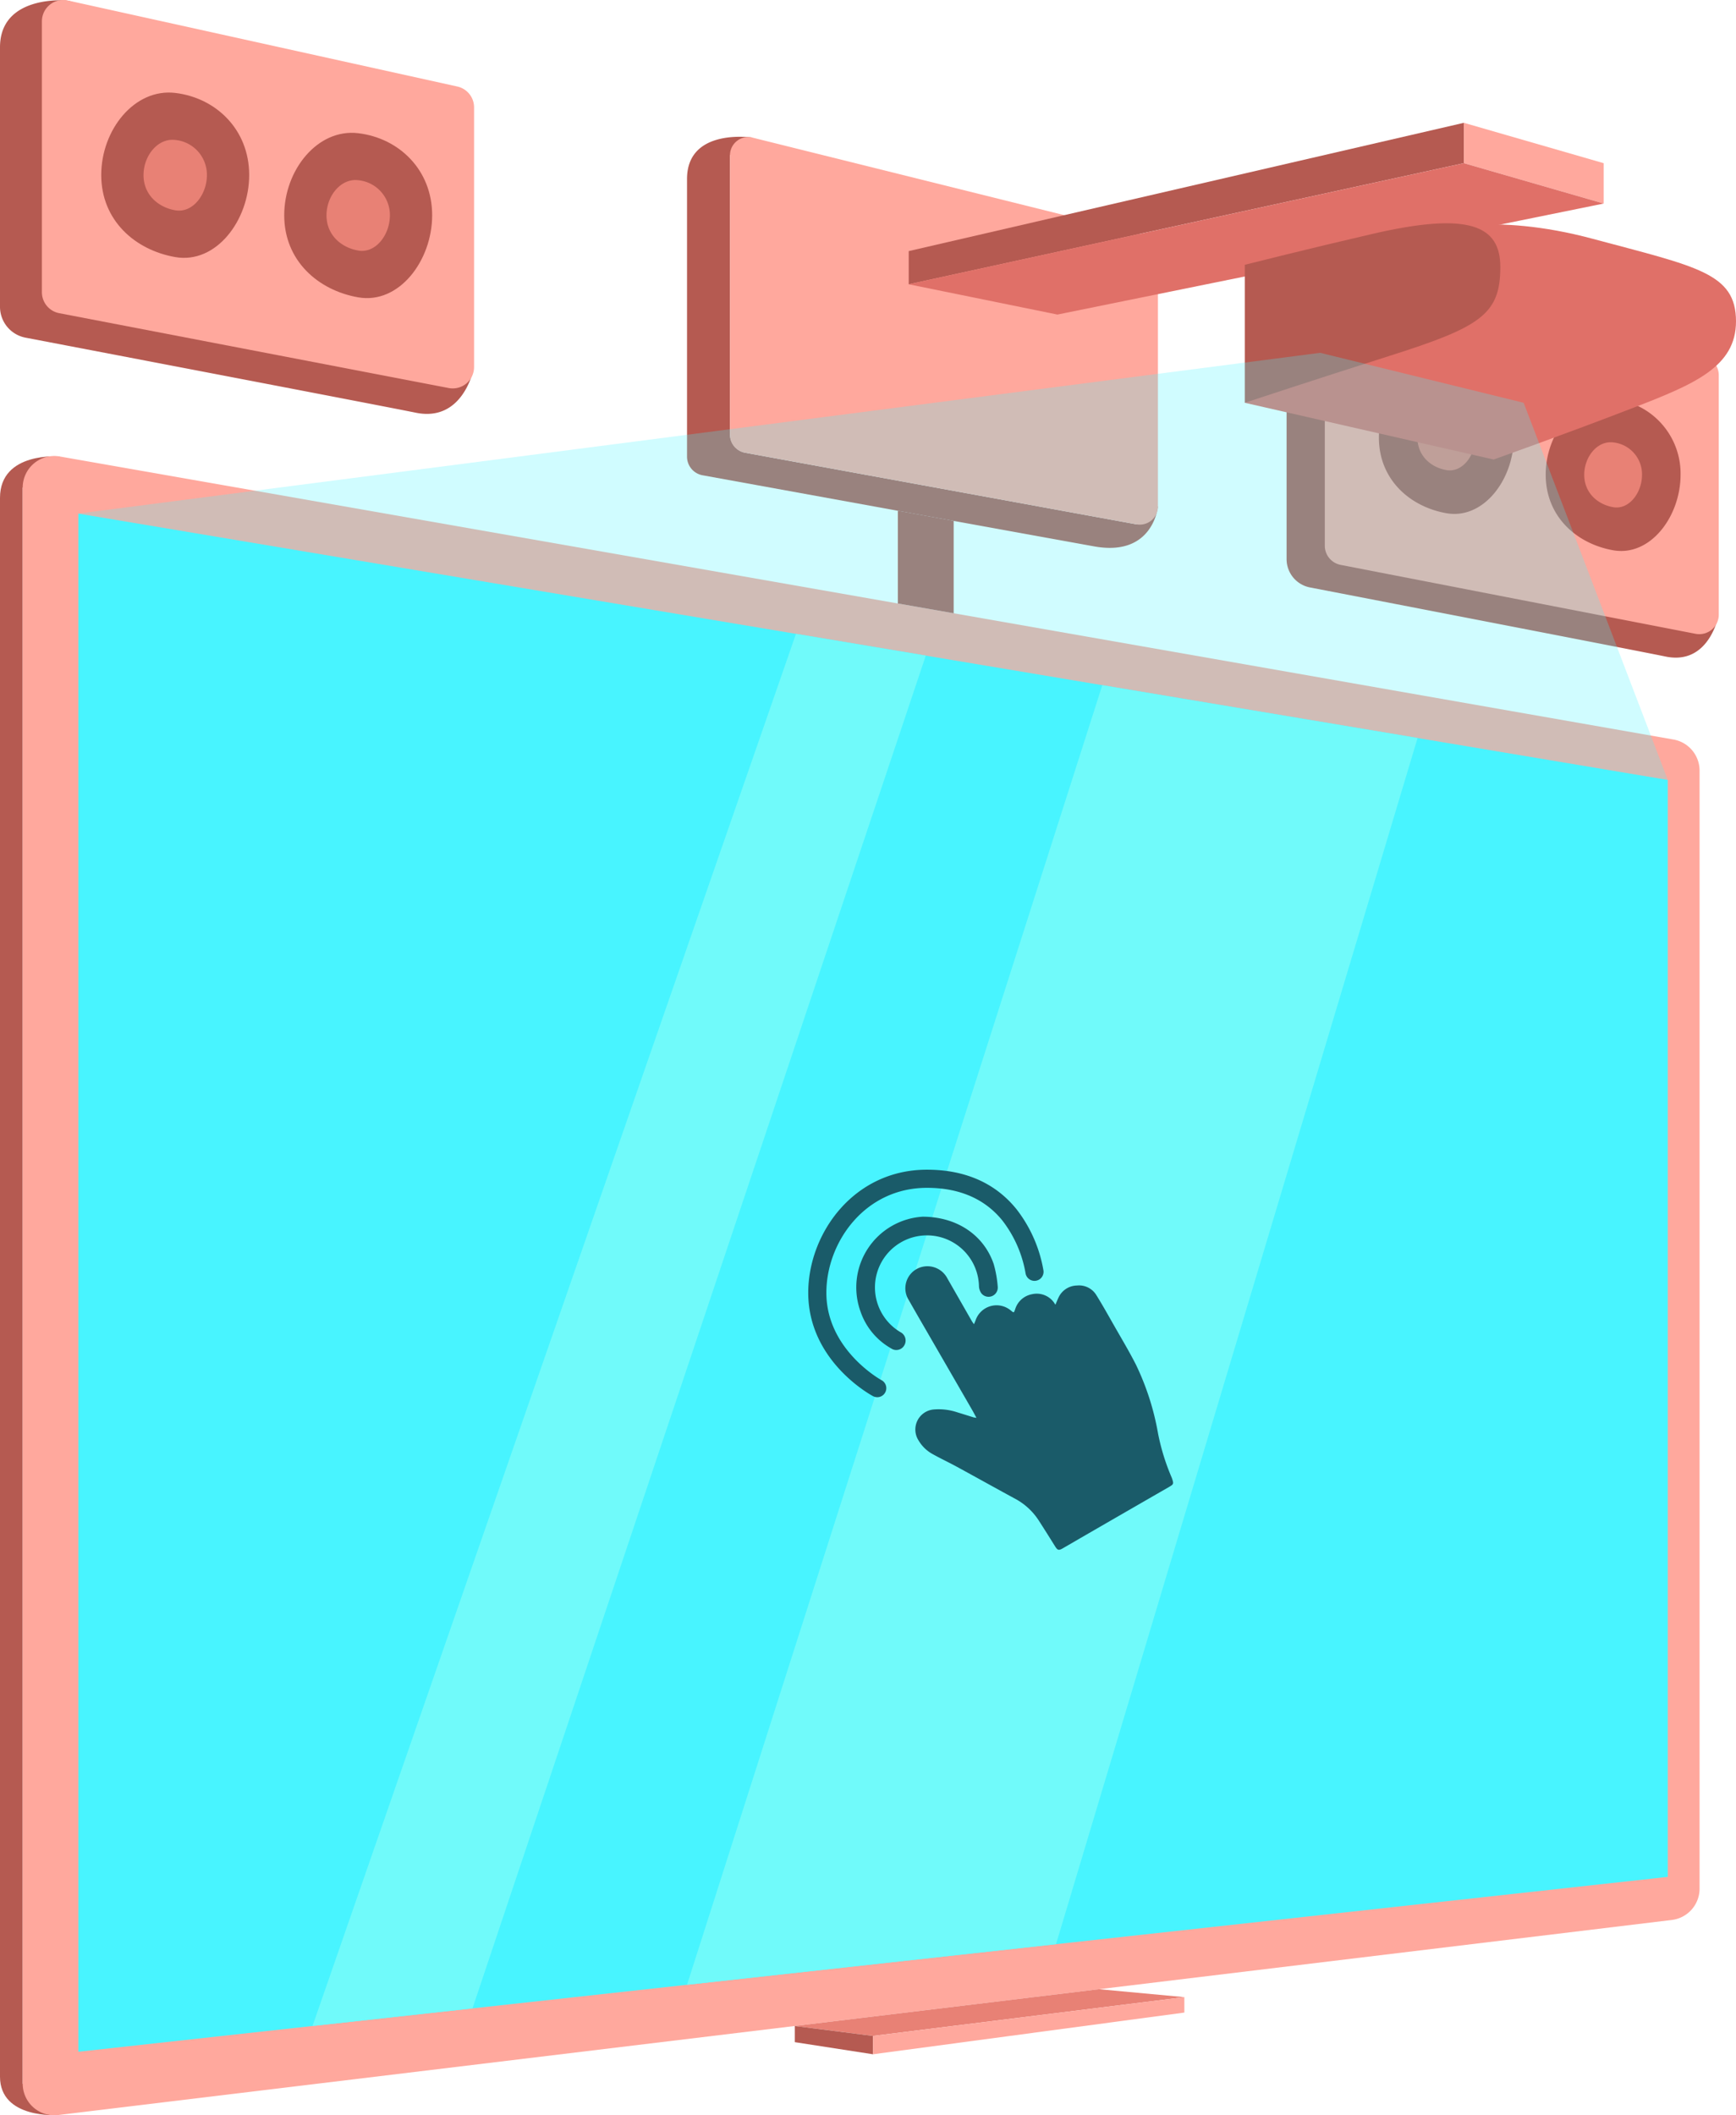
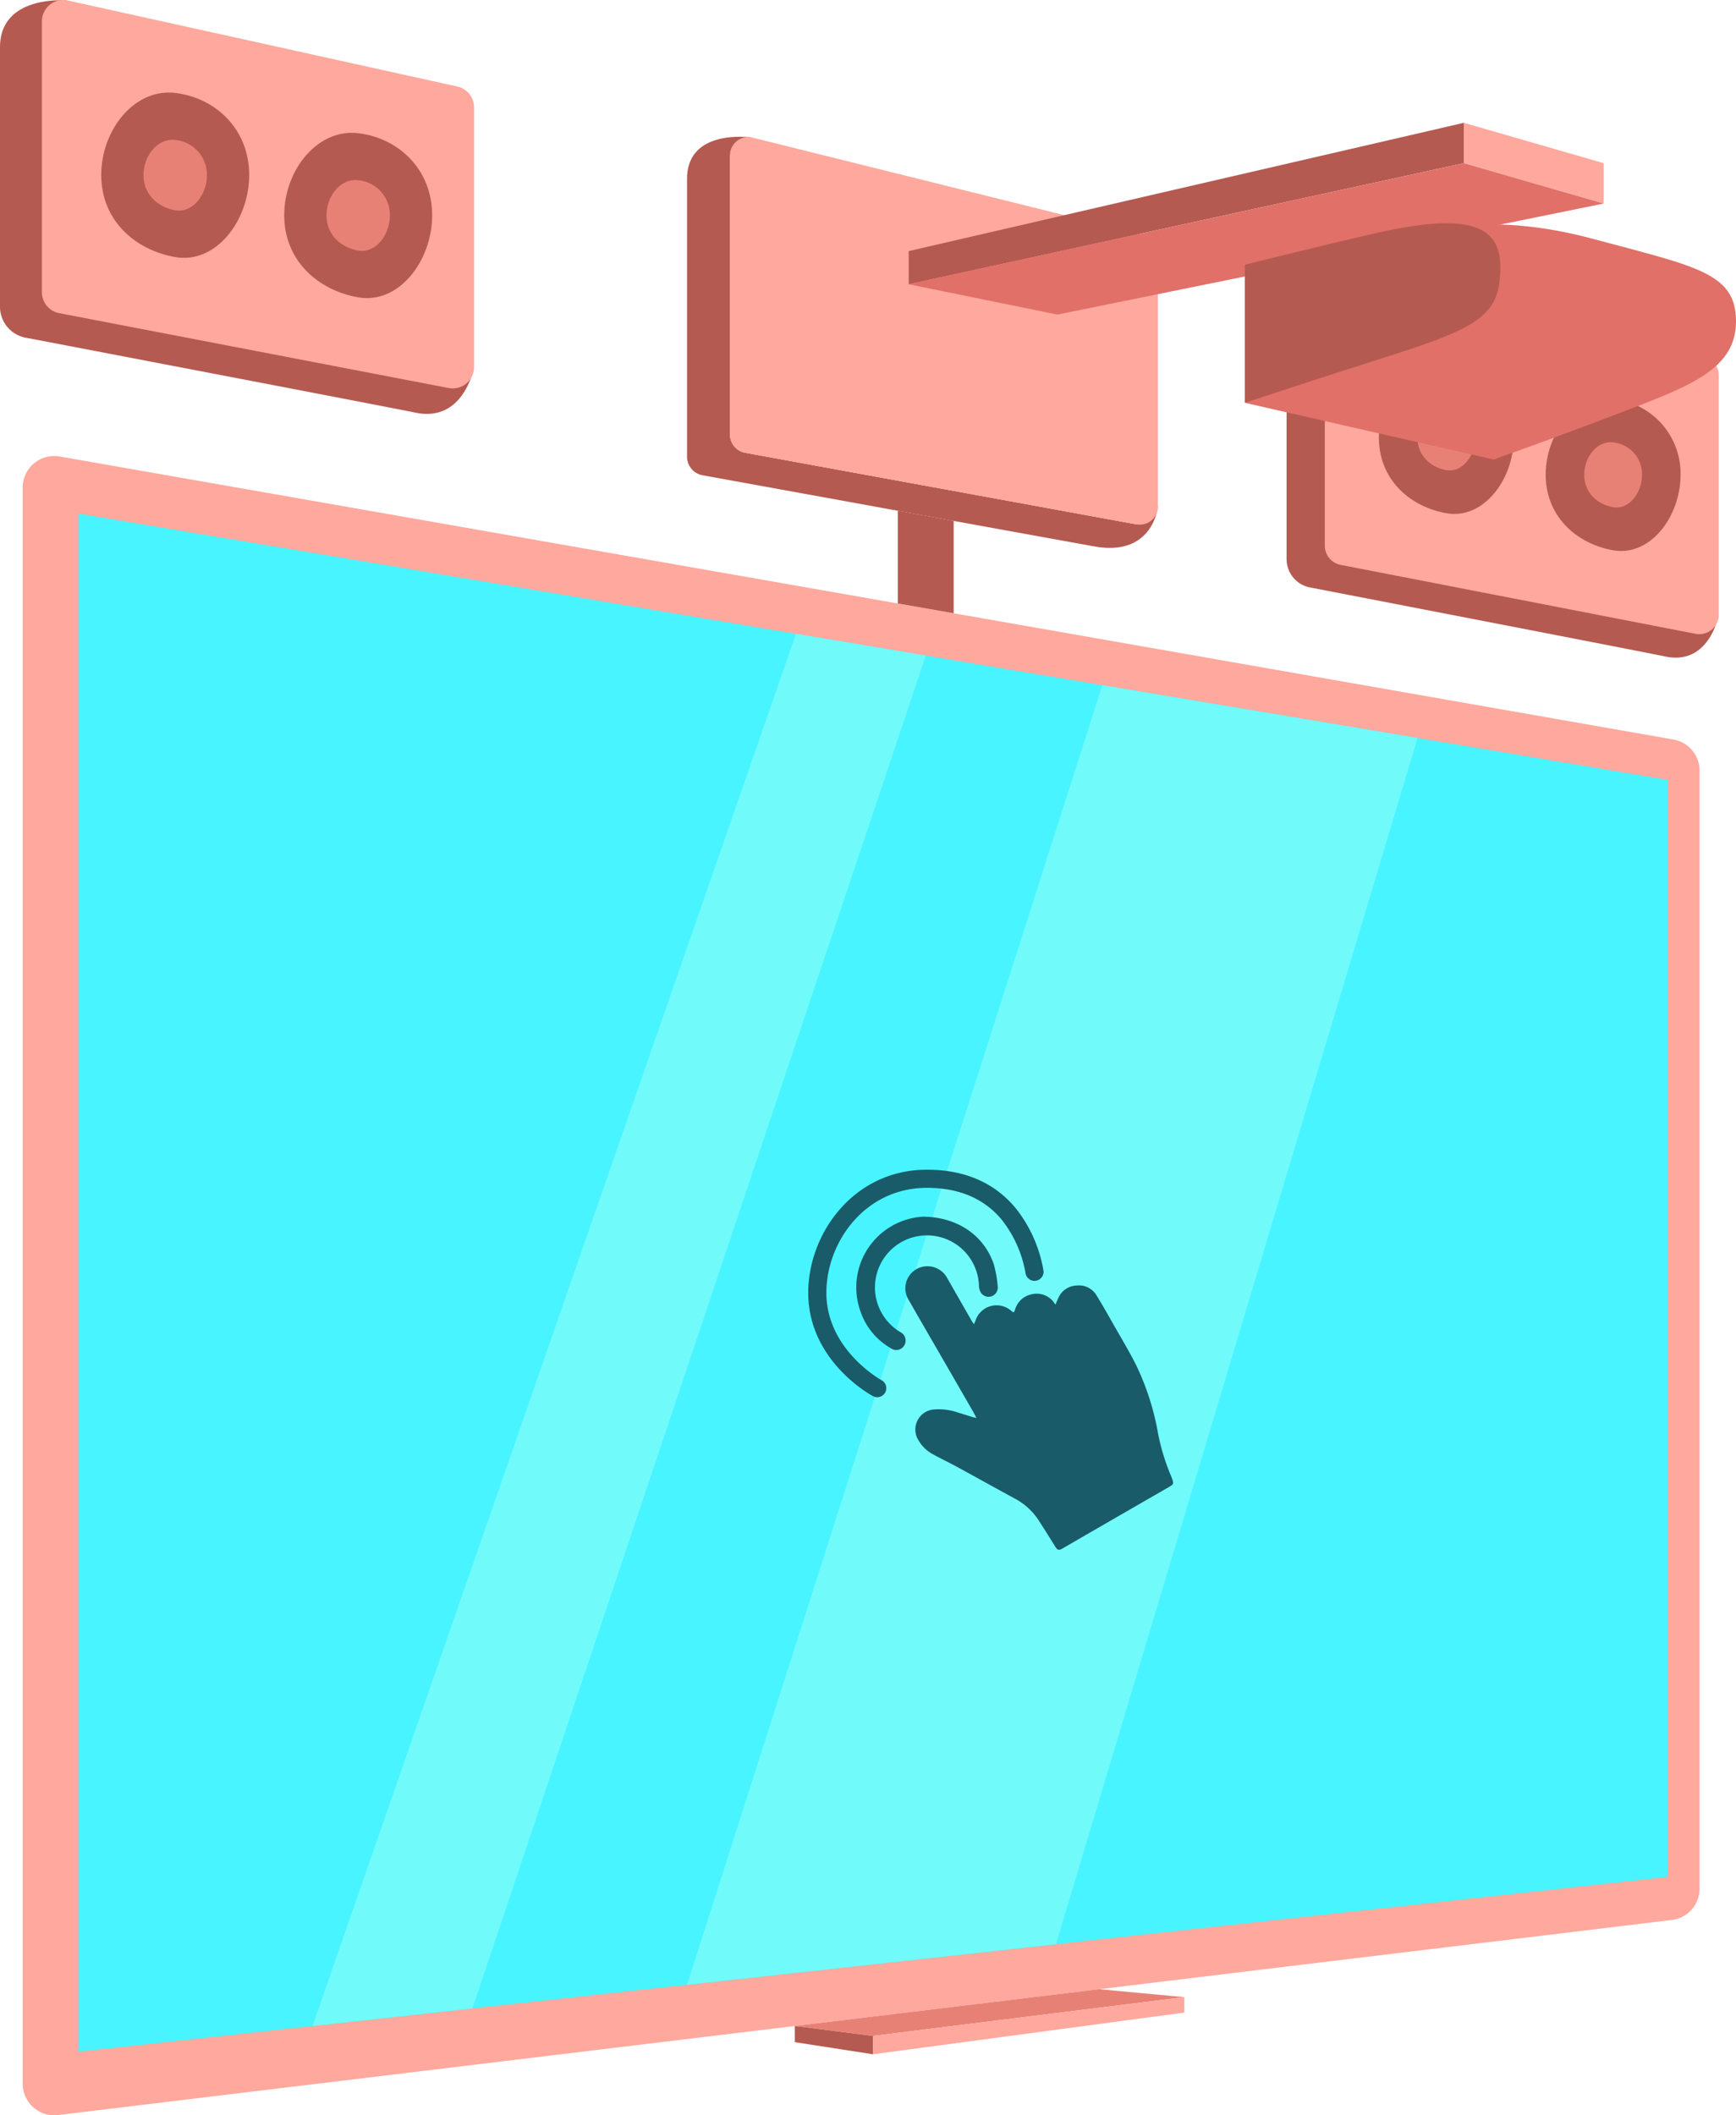
<svg xmlns="http://www.w3.org/2000/svg" width="358.06" height="436.175" viewBox="0 0 358.06 436.175">
  <defs>
    <clipPath id="clip-path">
-       <rect id="Rectangle_860" data-name="Rectangle 860" width="327.83" height="88.06" transform="translate(115.98 143.674)" fill="none" />
-     </clipPath>
+       </clipPath>
  </defs>
  <g id="Groupe_1480" data-name="Groupe 1480" transform="translate(-524.825 -2585.922)">
    <path id="Tracé_43835" data-name="Tracé 43835" d="M369.991,192.049a5.951,5.951,0,0,1-4.8-5.866V136.91c0-8.53,8.985-9.006,11.872-8.939a5.754,5.754,0,0,1,1.583.264l64.313,20.091a5.957,5.957,0,0,1,4.086,4.735l7.079,43.328a5.949,5.949,0,0,1-.2,2.789c-.922,2.855-3.659,8.562-10.586,7.121-5-1.04-57.12-11.114-73.349-14.25" transform="translate(425 2515)" fill="#b55a51" />
    <path id="Tracé_43836" data-name="Tracé 43836" d="M373.072,183.417V131.972a4.022,4.022,0,0,1,4.875-3.957l73.238,16.341a4.043,4.043,0,0,1,3.146,3.957v49.326a4.023,4.023,0,0,1-4.768,3.979L376.325,187.4a4.041,4.041,0,0,1-3.253-3.979" transform="translate(425 2515)" fill="#ffa89d" />
    <path id="Tracé_43837" data-name="Tracé 43837" d="M412.047,161.157c0,8.609-6.224,16.951-13.908,15.588-7.566-1.342-13.909-6.979-13.909-15.588s6.281-16.506,13.909-15.588a15.438,15.438,0,0,1,13.908,15.588" transform="translate(425 2515)" fill="#b55a51" />
    <path id="Tracé_43838" data-name="Tracé 43838" d="M404.1,161.178c0,3.688-2.668,7.262-5.96,6.679-3.241-.575-5.959-2.991-5.959-6.679s2.691-7.072,5.959-6.679a6.617,6.617,0,0,1,5.96,6.679" transform="translate(425 2515)" fill="#e88175" />
    <path id="Tracé_43839" data-name="Tracé 43839" d="M446.452,168.8c0,8.609-6.224,16.951-13.908,15.588-7.566-1.342-13.909-6.979-13.909-15.588s6.281-16.506,13.909-15.588A15.438,15.438,0,0,1,446.452,168.8" transform="translate(425 2515)" fill="#b55a51" />
    <path id="Tracé_43840" data-name="Tracé 43840" d="M438.5,168.825c0,3.688-2.667,7.262-5.959,6.679-3.241-.575-5.959-2.991-5.959-6.679s2.691-7.072,5.959-6.679a6.616,6.616,0,0,1,5.959,6.679" transform="translate(425 2515)" fill="#e88175" />
    <path id="Tracé_43841" data-name="Tracé 43841" d="M250.391,160.457V102.932l4.648-3.633s-13.511-2.113-13.511,8.537v57.248a3.9,3.9,0,0,0,3.2,3.839s68.569,12.463,80.791,14.667,13.133-8.229,13.133-8.229l-4.418,3.683-80.648-14.75a3.9,3.9,0,0,1-3.2-3.837" transform="translate(425 2515)" fill="#b55a51" />
-     <path id="Tracé_43842" data-name="Tracé 43842" d="M112.145,165.048s-12.32-1.069-12.32,8.531V499.138c0,8.789,11.976,7.911,11.976,7.911l-7.3-6.467V171.465Z" transform="translate(425 2515)" fill="#b55a51" />
    <path id="Tracé_43843" data-name="Tracé 43843" d="M104.506,171.464V500.582a6.514,6.514,0,0,0,7.3,6.467l332.834-40.224a6.514,6.514,0,0,0,5.732-6.467V229.828a6.515,6.515,0,0,0-5.389-6.416L112.145,165.048a6.514,6.514,0,0,0-7.639,6.416" transform="translate(425 2515)" fill="#ffa89d" />
    <path id="Tracé_43844" data-name="Tracé 43844" d="M115.98,176.822V494l327.831-36.061v-226.2Z" transform="translate(425 2515)" fill="#48f4ff" />
    <path id="Tracé_43845" data-name="Tracé 43845" d="M335.815,119.385,255.038,99.3a3.745,3.745,0,0,0-4.648,3.633v57.656a3.745,3.745,0,0,0,3.071,3.683l80.777,14.773a3.745,3.745,0,0,0,4.418-3.683V123.019a3.745,3.745,0,0,0-2.841-3.634" transform="translate(425 2515)" fill="#ffa89d" />
    <path id="Tracé_43846" data-name="Tracé 43846" d="M287.253,122.7v6.838l114.5-24.972V96.247Z" transform="translate(425 2515)" fill="#b55a51" />
    <path id="Tracé_43847" data-name="Tracé 43847" d="M401.757,96.246v8.324l28.837,8.324V104.57Z" transform="translate(425 2515)" fill="#ffa89d" />
    <path id="Tracé_43848" data-name="Tracé 43848" d="M287.253,129.542l30.67,6.243,112.671-22.891-28.837-8.324Z" transform="translate(425 2515)" fill="#e07068" />
    <path id="Tracé_43849" data-name="Tracé 43849" d="M285.016,176.236v19.127l11.511,2.018V178.326Z" transform="translate(425 2515)" fill="#b55a51" />
    <path id="Tracé_43850" data-name="Tracé 43850" d="M264,201.615l-99.717,287.07,32.994-3.629,93.5-278.956Z" transform="translate(425 2515)" fill="#70fafa" />
-     <path id="Tracé_43851" data-name="Tracé 43851" d="M327.18,212.2l-85.653,267.99,76.109-8.372,74.575-248.725Z" transform="translate(425 2515)" fill="#70fafa" />
+     <path id="Tracé_43851" data-name="Tracé 43851" d="M327.18,212.2l-85.653,267.99,76.109-8.372,74.575-248.725" transform="translate(425 2515)" fill="#70fafa" />
    <path id="Tracé_43852" data-name="Tracé 43852" d="M263.754,488.685l16.141,2.046,64.211-7.994L326.5,481.1Z" transform="translate(425 2515)" fill="#e88175" />
    <path id="Tracé_43853" data-name="Tracé 43853" d="M263.754,488.685v3.334l16.141,2.5v-3.784Z" transform="translate(425 2515)" fill="#b55a51" />
    <path id="Tracé_43854" data-name="Tracé 43854" d="M344.106,482.738v3.179l-64.211,8.6v-3.784Z" transform="translate(425 2515)" fill="#ffa89d" />
    <path id="Tracé_43856" data-name="Tracé 43856" d="M356.569,153.977l51.323,11.7s14.859-5.269,28.966-10.728c12.452-4.818,21.027-8.4,21.027-17.757,0-10-8.066-11.257-29.5-17.016-21.161-5.687-33-1.482-33-1.482Z" transform="translate(425 2515)" fill="#e07068" />
    <path id="Tracé_43857" data-name="Tracé 43857" d="M356.569,125.523v28.454s14.984-4.954,29.663-9.611c18.946-6.01,23.044-8.581,23.044-18.38,0-8.541-6.361-11.465-26.381-6.831-12.971,3-26.326,6.368-26.326,6.368" transform="translate(425 2515)" fill="#b55a51" />
    <path id="Tracé_43858" data-name="Tracé 43858" d="M105.087,140.548a6.48,6.48,0,0,1-5.262-6.37V80.683c0-9.26,9.856-9.777,13.023-9.705a6.373,6.373,0,0,1,1.737.288l70.546,21.812a6.486,6.486,0,0,1,4.484,5.14l7.765,47.041a6.4,6.4,0,0,1-.219,3.027c-1.011,3.1-4.015,9.3-11.613,7.732-5.481-1.129-62.658-12.066-80.461-15.47" transform="translate(425 2515)" fill="#b55a51" />
    <path id="Tracé_43859" data-name="Tracé 43859" d="M108.467,131.176V75.323a4.4,4.4,0,0,1,5.348-4.3l80.338,17.741a4.4,4.4,0,0,1,3.451,4.3v53.552a4.4,4.4,0,0,1-5.229,4.32L112.036,135.5a4.4,4.4,0,0,1-3.569-4.32" transform="translate(425 2515)" fill="#ffa89d" />
    <path id="Tracé_43860" data-name="Tracé 43860" d="M151.221,107.009c0,9.347-6.827,18.4-15.257,16.924-8.3-1.457-15.257-7.577-15.257-16.924s6.89-17.92,15.257-16.924c8.43,1,15.257,7.577,15.257,16.924" transform="translate(425 2515)" fill="#b55a51" />
    <path id="Tracé_43861" data-name="Tracé 43861" d="M142.5,107.032c0,4-2.925,7.885-6.537,7.251-3.556-.624-6.537-3.247-6.537-7.251s2.953-7.678,6.537-7.251a7.209,7.209,0,0,1,6.537,7.251" transform="translate(425 2515)" fill="#e88175" />
    <path id="Tracé_43862" data-name="Tracé 43862" d="M188.962,115.31c0,9.348-6.827,18.4-15.257,16.924-8.3-1.457-15.257-7.576-15.257-16.924s6.89-17.919,15.257-16.923c8.43,1,15.257,7.577,15.257,16.923" transform="translate(425 2515)" fill="#b55a51" />
    <path id="Tracé_43863" data-name="Tracé 43863" d="M180.242,115.333c0,4-2.926,7.886-6.538,7.252-3.555-.624-6.536-3.247-6.536-7.252s2.952-7.677,6.536-7.25a7.209,7.209,0,0,1,6.538,7.25" transform="translate(425 2515)" fill="#e88175" />
    <path id="Tracé_43864" data-name="Tracé 43864" d="M301.228,363.288c-.365-.668-.642-1.2-.943-1.721q-4.607-7.98-9.22-15.958c-1.265-2.188-2.536-4.375-3.78-6.575a4.553,4.553,0,0,1,1.624-6.45,4.629,4.629,0,0,1,6.328,1.965q2.532,4.414,5.06,8.832c.094.163.214.31.413.6.146-.346.247-.551.321-.766a4.575,4.575,0,0,1,7.283-2.068c.646.526.617.515.9-.273a4.475,4.475,0,0,1,3.454-3.079,4.377,4.377,0,0,1,4.416,1.538c.128.149.223.325.426.625.271-.629.438-1.05.632-1.459a4.268,4.268,0,0,1,3.809-2.5,4.178,4.178,0,0,1,4.023,2.013c1.241,1.995,2.389,4.049,3.551,6.092,1.556,2.736,3.184,5.436,4.607,8.24a53.956,53.956,0,0,1,4.544,14.151,44.465,44.465,0,0,0,2.774,9c.052.122.1.246.142.372.337,1.043.287,1.131-.669,1.682q-8.532,4.914-17.057,9.839c-1.613.931-3.22,1.872-4.835,2.8-.848.488-1.086.4-1.6-.424-1.127-1.806-2.256-3.612-3.415-5.4a13.242,13.242,0,0,0-4.928-4.459c-3.978-2.157-7.927-4.367-11.9-6.53-1.655-.9-3.363-1.7-5.009-2.619a7.624,7.624,0,0,1-2.919-2.848,4.15,4.15,0,0,1,3.117-6.346,12.12,12.12,0,0,1,4.985.614c1.083.321,2.158.671,3.238,1,.137.042.285.049.627.107" transform="translate(425 2515)" fill="#1a5b69" />
    <path id="Tracé_43865" data-name="Tracé 43865" d="M290.135,321.806c7.144.028,12.608,3.845,14.635,9.726a23.086,23.086,0,0,1,.846,4.759,1.9,1.9,0,0,1-3.372,1.326,2.812,2.812,0,0,1-.5-1.4,10.728,10.728,0,1,0-16.227,9.38,1.951,1.951,0,0,1,.834,2.725,1.894,1.894,0,0,1-2.775.612,13.883,13.883,0,0,1-6.268-7.581,14.606,14.606,0,0,1,12.824-19.546" transform="translate(425 2515)" fill="#1a5b69" />
    <path id="Tracé_43866" data-name="Tracé 43866" d="M280.755,359.026a1.861,1.861,0,0,1-.879-.221c-.545-.292-13.347-7.3-13.347-21.319,0-12.2,9.358-25.371,24.477-25.371,7.855,0,14.055,2.719,18.426,8.08a28.325,28.325,0,0,1,5.6,12.635,1.868,1.868,0,1,1-3.674.68,24.577,24.577,0,0,0-4.818-10.954c-3.628-4.449-8.853-6.7-15.531-6.7-12.811,0-20.741,11.23-20.741,21.635,0,11.745,11.263,17.965,11.377,18.027a1.868,1.868,0,0,1-.887,3.513" transform="translate(425 2515)" fill="#1a5b69" />
    <g id="Groupe_1029" data-name="Groupe 1029" transform="translate(425 2515)" opacity="0.26">
      <g id="Groupe_1025" data-name="Groupe 1025">
        <g id="Groupe_1024" data-name="Groupe 1024" clip-path="url(#clip-path)">
          <path id="Tracé_43855" data-name="Tracé 43855" d="M372.117,143.673,115.98,176.823l327.83,54.911-29.723-77.756Z" fill="#48f4ff" />
        </g>
      </g>
    </g>
  </g>
</svg>